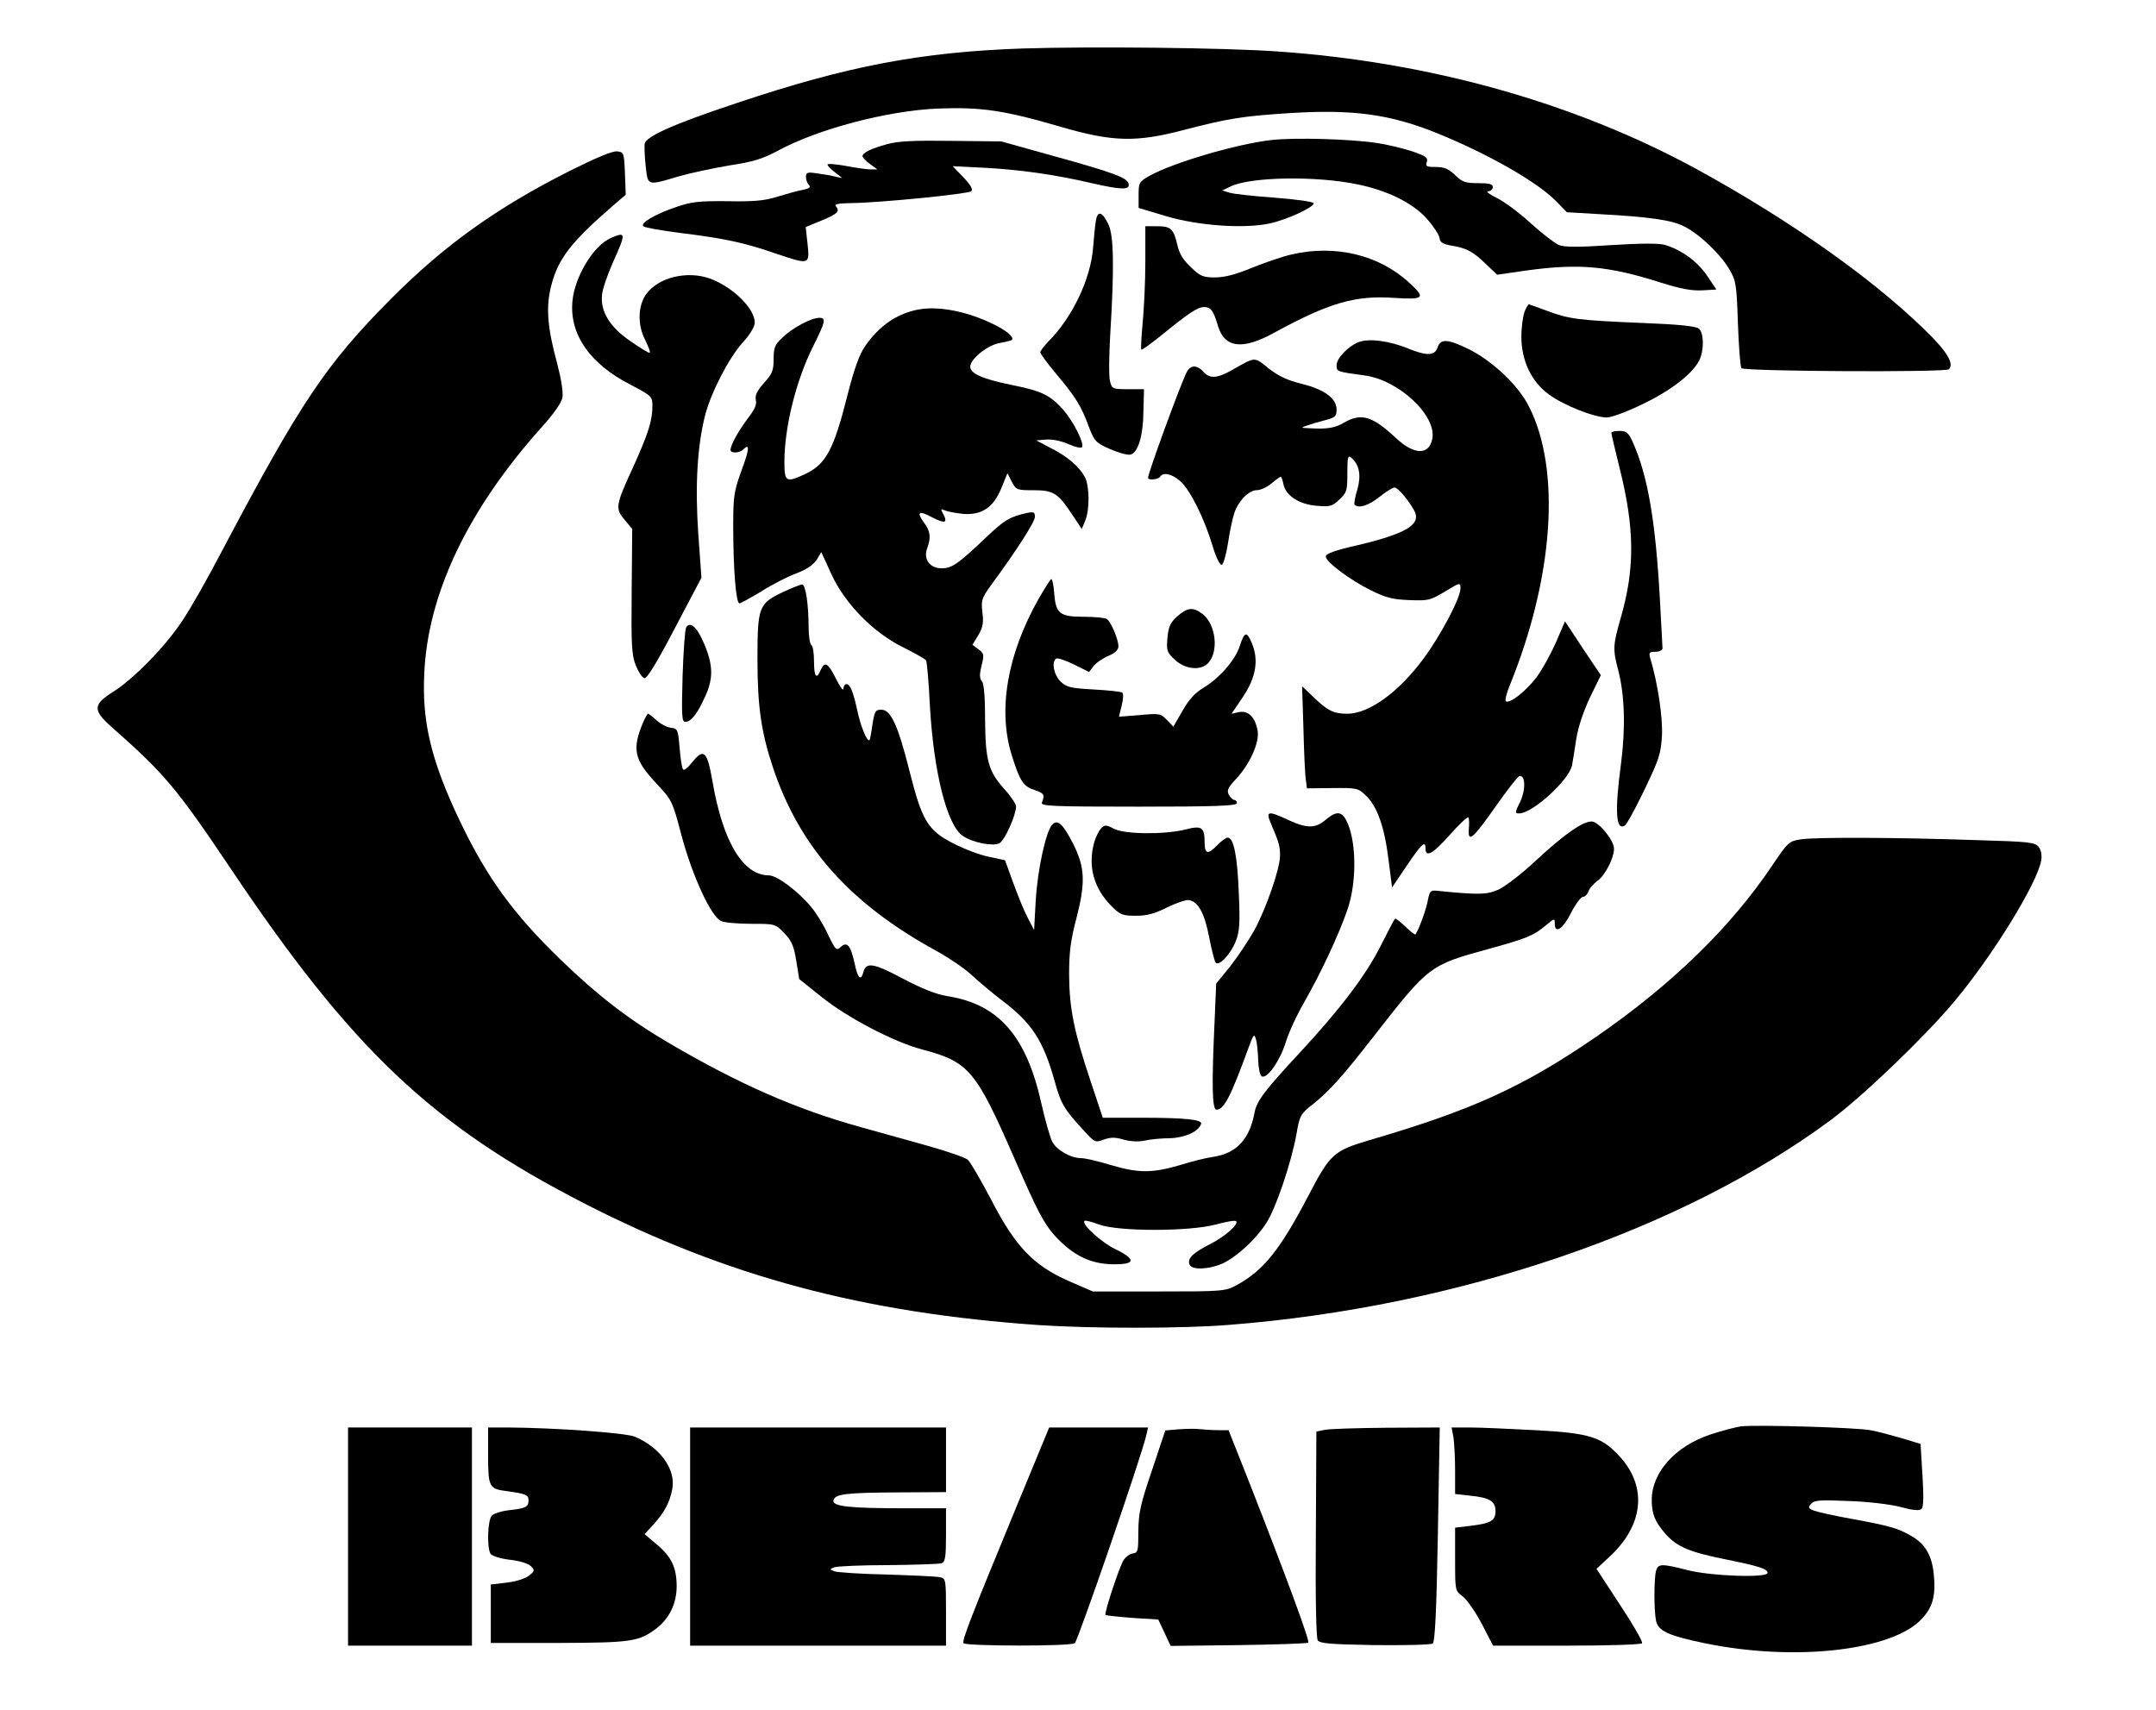
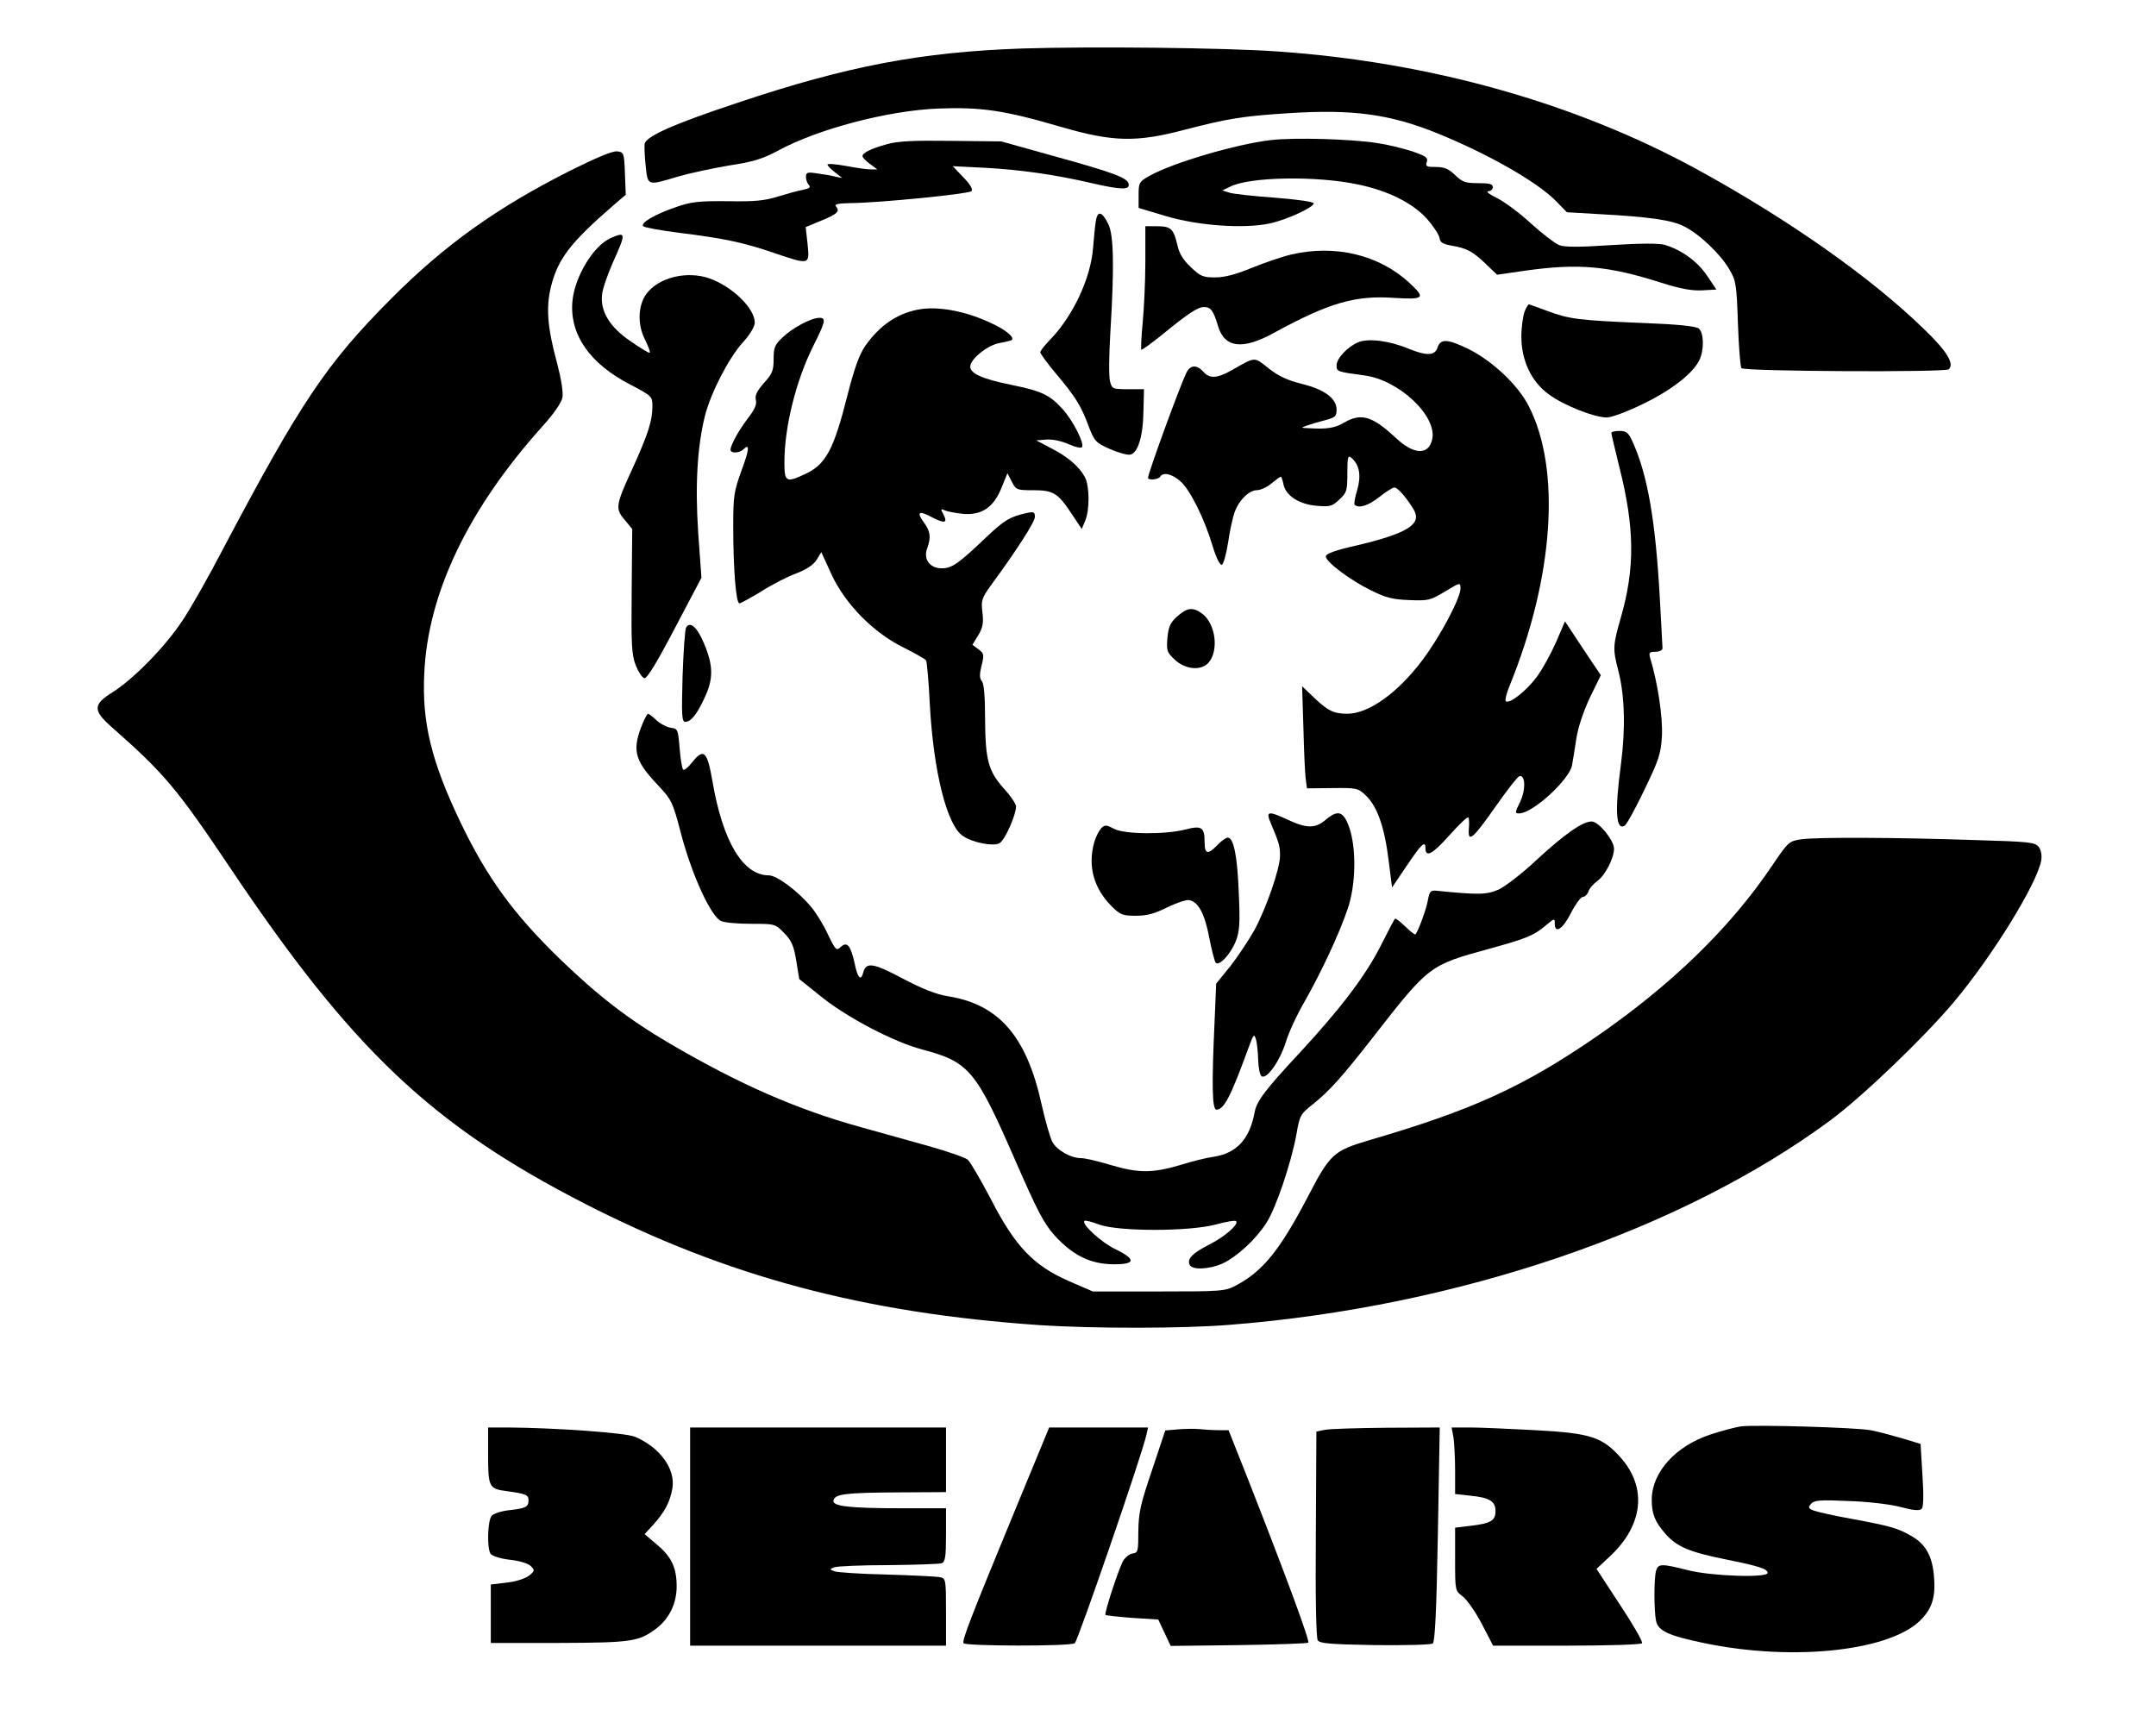
<svg xmlns="http://www.w3.org/2000/svg" version="1.0" width="600pt" height="476pt" viewBox="0 0 800 635" preserveAspectRatio="xMidYMid meet">
  <g transform="translate(0,635) scale(0.1,-0.1)" fill="#000000" stroke="none">
    <path d="M3795 6170 c-377 -13 -652 -65 -1060 -202 -238 -79 -338 -124 -344 -152 -1 -10 0 -47 4 -82 8 -75 5 -74 122 -39 45 13 131 31 190 41 86 13 122 24 178 54 149 81 407 149 595 157 161 6 245 -6 460 -69 190 -55 277 -57 455 -10 162 42 216 51 390 62 236 15 373 -4 547 -74 192 -78 374 -182 444 -254 l39 -40 120 -7 c185 -10 271 -22 316 -46 56 -28 135 -103 167 -159 25 -42 27 -55 32 -202 3 -86 9 -160 13 -165 12 -12 758 -16 770 -4 21 21 -7 67 -91 148 -199 194 -507 410 -847 596 -452 246 -990 397 -1555 436 -197 14 -689 19 -945 11z" />
    <path d="M4717 5830 c-130 -15 -364 -84 -452 -133 -38 -22 -40 -25 -40 -71 l0 -48 100 -30 c120 -36 290 -48 385 -28 63 13 165 60 165 75 0 6 -65 15 -145 21 -80 6 -156 14 -169 19 l-25 8 27 13 c71 38 323 42 477 9 111 -23 203 -69 255 -127 24 -27 45 -59 47 -71 2 -17 12 -23 45 -29 55 -9 80 -22 128 -69 l41 -39 104 15 c199 28 309 18 506 -45 70 -22 112 -30 151 -28 l53 3 -35 52 c-36 53 -94 95 -157 114 -21 6 -90 6 -198 -1 -118 -8 -174 -8 -194 0 -15 6 -62 42 -104 80 -42 39 -99 81 -127 95 -27 13 -42 24 -32 25 9 0 17 7 17 15 0 12 -13 15 -55 15 -47 0 -58 4 -85 30 -24 23 -40 30 -71 30 -35 0 -40 2 -34 19 5 16 -4 22 -57 40 -35 11 -92 25 -128 30 -98 15 -305 21 -393 11z" />
    <path d="M3292 5815 c-61 -17 -92 -32 -92 -45 0 -4 12 -18 28 -29 l27 -20 -25 0 c-14 0 -55 6 -92 13 -38 7 -68 9 -68 5 0 -4 12 -17 28 -29 l27 -21 -25 5 c-14 4 -44 9 -67 12 -38 6 -43 4 -43 -13 0 -10 5 -24 11 -30 8 -8 2 -13 -23 -18 -18 -3 -60 -15 -93 -25 -48 -15 -86 -19 -185 -17 -107 1 -135 -2 -190 -21 -80 -27 -136 -60 -124 -72 5 -5 67 -16 138 -25 162 -20 237 -36 350 -75 130 -44 130 -44 122 34 l-7 63 56 23 c61 25 72 35 57 53 -8 9 5 12 56 13 106 1 436 34 446 44 7 7 -4 25 -29 51 l-40 42 120 -6 c129 -7 259 -25 396 -57 109 -25 142 -26 137 -3 -4 23 -55 42 -283 105 l-190 53 -185 2 c-138 2 -199 -1 -238 -12z" />
    <path d="M2114 5716 c-270 -136 -465 -275 -664 -475 -241 -242 -337 -386 -625 -931 -53 -102 -121 -222 -151 -266 -63 -95 -180 -215 -258 -264 -73 -46 -74 -67 -4 -129 195 -172 241 -226 439 -521 453 -676 749 -957 1316 -1248 530 -272 1038 -407 1691 -452 198 -13 531 -13 703 1 846 66 1679 350 2233 760 120 89 349 309 458 439 142 169 308 438 324 525 3 18 0 38 -9 50 -14 18 -33 20 -238 26 -292 10 -584 11 -643 3 -46 -7 -49 -9 -107 -95 -156 -233 -377 -447 -659 -641 -269 -184 -457 -270 -841 -382 -130 -39 -143 -50 -225 -208 -104 -199 -167 -277 -266 -330 -41 -22 -52 -23 -288 -23 l-245 0 -90 39 c-131 58 -198 128 -288 303 -38 72 -76 138 -86 147 -9 8 -75 31 -146 51 -72 20 -184 51 -251 70 -239 66 -452 160 -707 309 -157 92 -268 178 -411 316 -172 167 -270 301 -370 510 -106 222 -142 367 -133 549 13 297 162 609 436 915 45 50 73 90 77 110 3 21 -4 67 -20 128 -36 132 -42 208 -22 286 26 102 73 163 235 303 l42 36 -3 79 c-3 77 -4 79 -29 82 -17 2 -79 -24 -175 -72z" />
    <path d="M4066 5528 c-3 -18 -7 -62 -10 -98 -9 -116 -77 -259 -166 -348 -16 -17 -30 -35 -30 -40 0 -5 26 -41 58 -79 72 -85 95 -122 122 -197 21 -54 26 -60 78 -83 30 -13 64 -23 75 -21 29 4 49 68 50 163 l2 80 -59 0 c-57 0 -60 1 -67 29 -5 16 -4 97 1 180 15 244 13 365 -8 405 -23 47 -40 50 -46 9z" />
    <path d="M4250 5378 c0 -73 -5 -176 -10 -228 -5 -52 -7 -96 -5 -98 2 -3 37 23 77 55 99 81 133 103 156 103 25 0 35 -14 51 -68 24 -84 91 -93 210 -27 204 111 300 139 444 129 113 -7 119 -1 57 56 -112 104 -276 143 -438 105 -35 -8 -101 -31 -148 -50 -58 -24 -100 -35 -135 -35 -44 0 -55 4 -90 38 -28 26 -43 50 -50 82 -14 60 -24 70 -75 70 l-44 0 0 -132z" />
    <path d="M2265 5466 c-64 -28 -134 -144 -142 -235 -11 -123 65 -232 215 -309 80 -42 82 -44 82 -80 0 -54 -16 -103 -71 -225 -66 -143 -68 -155 -32 -197 l28 -34 -2 -231 c-2 -200 0 -236 15 -275 10 -25 24 -46 32 -48 10 -2 46 57 113 185 l99 188 -12 167 c-12 178 -3 321 25 434 22 86 88 214 140 272 27 29 45 60 45 74 0 53 -82 133 -167 164 -85 30 -191 4 -236 -58 -31 -43 -33 -114 -4 -170 13 -27 21 -48 16 -48 -4 0 -36 19 -70 43 -77 52 -113 111 -106 173 2 22 21 76 41 121 49 109 48 114 -9 89z" />
    <path d="M5658 5193 c-6 -16 -12 -57 -12 -93 0 -88 37 -168 103 -215 54 -40 168 -85 214 -85 18 0 77 22 134 50 104 50 183 111 209 161 19 37 18 103 -1 119 -11 9 -78 16 -213 21 -235 10 -268 14 -351 45 -35 13 -65 24 -67 24 -3 0 -10 -12 -16 -27z" />
    <path d="M3403 5200 c-78 -16 -142 -61 -194 -136 -21 -31 -40 -84 -64 -178 -52 -207 -81 -261 -160 -297 -69 -32 -75 -28 -75 45 0 130 43 303 107 431 45 90 49 105 23 105 -30 0 -100 -37 -137 -73 -29 -27 -33 -38 -33 -80 0 -43 -5 -55 -36 -89 -26 -30 -34 -46 -30 -63 4 -16 -4 -35 -28 -66 -36 -47 -66 -102 -66 -119 0 -14 33 -13 48 2 24 24 22 -1 -8 -81 -27 -75 -30 -93 -30 -204 0 -157 10 -287 23 -287 5 0 41 20 81 44 39 25 97 55 130 67 39 15 64 32 76 51 l17 28 38 -83 c51 -110 156 -217 269 -272 42 -21 79 -42 82 -47 3 -5 10 -80 14 -166 14 -250 64 -448 123 -486 37 -25 112 -39 135 -27 20 10 62 105 62 137 0 9 -20 39 -45 66 -58 65 -69 106 -70 259 0 82 -4 131 -12 140 -9 11 -9 25 -1 58 10 40 9 45 -11 60 l-23 17 22 36 c17 29 20 46 15 85 -5 44 -3 52 34 103 97 132 161 233 161 251 0 18 -4 20 -32 14 -61 -14 -80 -25 -147 -88 -106 -101 -129 -117 -167 -117 -44 0 -69 34 -54 74 15 41 12 64 -12 96 -29 40 -19 46 31 19 47 -24 58 -21 41 12 -11 20 -10 21 6 14 11 -5 42 -10 69 -13 69 -5 112 25 141 97 l22 54 16 -31 c16 -31 19 -32 79 -32 75 0 92 -10 143 -87 l38 -57 12 29 c18 40 17 130 0 163 -21 39 -63 76 -126 108 l-55 29 37 3 c22 2 56 -5 83 -17 24 -11 47 -16 50 -11 9 15 -33 97 -71 140 -49 54 -78 68 -191 91 -108 22 -153 42 -153 68 0 28 64 79 107 87 21 4 42 9 46 11 13 8 -14 33 -62 57 -100 50 -211 72 -288 56z" />
    <path d="M5040 5079 c-39 -16 -80 -60 -80 -85 0 -24 1 -24 104 -38 128 -17 270 -151 251 -237 -13 -60 -68 -58 -135 5 -87 81 -128 94 -192 57 -33 -20 -64 -25 -128 -21 -33 1 -34 2 -10 10 14 5 44 14 68 20 37 10 42 14 42 39 0 42 -45 75 -130 96 -52 13 -85 28 -122 57 -55 44 -47 45 -138 -7 -54 -30 -81 -32 -105 -5 -25 28 -50 25 -64 -7 -29 -63 -141 -371 -141 -387 0 -10 38 -7 45 4 11 18 43 11 74 -16 36 -30 90 -138 121 -242 13 -43 27 -71 34 -69 6 2 16 38 23 81 6 42 17 92 23 110 15 46 54 86 84 86 13 0 38 11 54 25 17 14 32 25 35 25 2 0 7 -13 10 -29 9 -42 59 -74 124 -79 49 -4 57 -2 84 24 27 25 29 33 29 97 0 58 2 68 14 58 31 -26 38 -66 23 -119 -9 -28 -13 -53 -10 -56 15 -15 52 -3 92 29 24 19 49 35 56 35 13 0 52 -47 74 -87 26 -51 -31 -85 -218 -129 -76 -17 -111 -30 -111 -40 0 -20 90 -88 168 -126 54 -27 81 -34 142 -36 71 -3 78 -1 133 32 56 34 57 34 57 11 0 -35 -74 -176 -140 -264 -91 -122 -200 -201 -280 -201 -51 0 -73 11 -126 62 l-42 40 5 -159 c2 -87 6 -172 9 -189 l4 -31 94 1 c92 1 96 0 125 -28 42 -40 69 -117 84 -239 l13 -102 52 77 c57 85 72 99 72 69 0 -37 27 -22 90 49 35 39 65 68 69 65 3 -3 4 -22 2 -42 -4 -54 14 -39 99 82 42 60 81 110 88 113 23 7 25 -49 4 -94 -20 -41 -21 -44 -4 -44 50 0 185 124 196 178 3 15 10 60 16 99 7 45 27 103 51 154 l40 82 -67 100 -66 100 -34 -79 c-19 -43 -51 -101 -72 -129 -39 -51 -98 -98 -113 -89 -5 2 1 28 13 57 164 402 192 803 72 1038 -39 78 -134 168 -224 213 -78 38 -104 39 -115 6 -10 -31 -40 -32 -107 -5 -71 30 -151 40 -188 24z" />
    <path d="M5980 4743 c0 -5 14 -62 30 -128 57 -226 58 -375 5 -559 -29 -101 -30 -116 -10 -192 25 -95 28 -217 11 -349 -24 -178 -19 -251 14 -230 7 4 40 64 73 133 54 112 61 133 65 201 3 68 -15 193 -44 289 -5 19 -3 22 20 22 14 0 26 6 26 13 0 6 -5 91 -10 187 -16 287 -45 452 -98 573 -18 41 -25 47 -51 47 -17 0 -31 -3 -31 -7z" />
-     <path d="M3854 4127 c-117 -207 -153 -415 -99 -584 30 -95 42 -113 86 -127 34 -12 36 -17 25 -46 -5 -13 38 -15 359 -15 285 0 365 3 365 13 0 6 -4 12 -10 12 -5 0 -14 9 -20 19 -8 16 -4 26 25 57 52 55 89 136 82 180 -9 51 -34 77 -70 70 l-27 -6 42 62 c49 73 60 138 33 201 -19 45 -27 42 -45 -13 -17 -52 -77 -120 -135 -154 -31 -19 -53 -43 -77 -85 l-34 -59 -24 25 c-23 24 -28 25 -101 18 l-77 -6 10 41 c6 22 7 44 3 48 -3 4 -51 9 -105 12 -87 5 -102 8 -124 29 -26 25 -35 74 -17 86 6 3 35 -7 66 -22 l56 -28 17 22 c9 12 34 29 55 38 25 10 37 22 37 35 0 27 -28 92 -43 102 -7 4 -44 8 -83 8 -91 0 -106 11 -112 84 -2 31 -7 56 -11 56 -3 0 -24 -33 -47 -73z" />
-     <path d="M2903 4151 c-88 -42 -93 -54 -93 -249 0 -174 14 -271 57 -400 99 -297 286 -507 608 -683 44 -24 103 -64 130 -89 28 -26 77 -67 111 -93 112 -84 155 -150 197 -300 24 -87 36 -106 109 -185 40 -44 42 -45 74 -33 26 9 42 9 73 0 24 -7 54 -9 78 -4 21 5 64 9 95 9 56 2 106 25 115 53 6 16 -58 23 -219 23 l-146 0 -46 138 c-61 183 -78 267 -79 392 0 84 5 127 28 214 33 130 31 186 -13 273 -38 74 -57 92 -77 72 -24 -24 -55 -167 -62 -283 l-6 -109 -23 44 c-13 24 -37 83 -54 130 l-31 85 -60 13 c-32 6 -92 29 -131 49 -96 49 -117 85 -163 267 -43 172 -70 230 -105 230 -22 0 -25 -5 -33 -54 -4 -30 -9 -57 -11 -59 -9 -8 -34 54 -46 113 -15 68 -26 95 -40 95 -6 0 -10 -8 -11 -17 0 -10 -12 6 -27 36 -30 60 -42 67 -57 34 -16 -38 -25 -26 -25 31 0 30 -4 58 -10 61 -5 3 -10 32 -10 63 0 86 -11 162 -24 162 -6 0 -39 -13 -73 -29z" />
    <path d="M4369 4062 c-26 -23 -33 -38 -37 -80 -4 -48 -2 -54 28 -82 39 -36 97 -41 124 -11 39 43 28 142 -21 181 -35 27 -57 25 -94 -8z" />
    <path d="M2545 4020 c-4 -7 -10 -88 -13 -181 -4 -145 -3 -169 10 -169 21 0 43 27 72 90 33 70 32 119 -2 200 -26 62 -52 85 -67 60z" />
    <path d="M2385 3667 c-41 -98 -33 -137 47 -223 61 -65 62 -67 95 -192 41 -155 112 -308 149 -322 14 -6 65 -10 113 -10 86 0 87 0 121 -35 27 -28 35 -47 44 -102 l11 -68 85 -68 c95 -76 267 -166 370 -193 176 -47 200 -75 347 -412 83 -190 106 -234 147 -280 67 -73 132 -105 216 -106 84 -1 87 18 9 56 -51 24 -127 93 -115 105 3 3 26 -3 53 -13 70 -27 338 -27 436 0 37 10 71 16 74 12 11 -11 -41 -57 -98 -86 -63 -32 -84 -53 -75 -75 8 -21 71 -19 123 4 53 25 123 89 162 150 36 55 93 225 112 330 12 70 15 75 62 112 61 49 108 101 227 254 202 259 206 262 422 321 145 40 170 50 217 90 30 25 31 25 31 5 0 -40 30 -21 60 39 17 33 37 60 44 60 8 0 17 9 21 20 3 11 19 29 34 40 28 20 61 84 61 119 0 31 -57 101 -83 101 -34 0 -101 -47 -207 -145 -52 -49 -115 -97 -139 -108 -44 -19 -73 -20 -231 -4 -21 2 -25 -3 -31 -35 -5 -31 -34 -111 -46 -127 -2 -3 -19 11 -38 29 -19 18 -36 32 -38 29 -3 -2 -27 -49 -55 -104 -56 -110 -150 -233 -300 -395 -127 -136 -158 -178 -166 -218 -18 -101 -67 -154 -153 -167 -24 -3 -81 -17 -125 -31 -103 -30 -154 -30 -258 1 -46 14 -94 25 -108 25 -39 0 -92 30 -108 62 -8 16 -26 79 -40 141 -55 249 -158 368 -346 398 -44 7 -95 27 -169 66 -109 58 -136 62 -146 23 -9 -34 -21 -22 -32 32 -15 68 -28 84 -52 62 -16 -15 -19 -12 -48 48 -16 35 -44 80 -62 101 -49 59 -127 117 -157 117 -96 0 -171 126 -209 349 -20 114 -32 125 -77 69 -14 -18 -28 -29 -32 -25 -4 4 -10 40 -13 80 -6 69 -7 72 -33 75 -14 2 -38 14 -53 28 -14 13 -28 24 -31 24 -3 0 -11 -15 -19 -33z" />
    <path d="M4716 3293 c31 -73 34 -85 34 -120 0 -48 -51 -195 -96 -278 -21 -37 -61 -97 -89 -133 l-52 -64 -6 -142 c-11 -237 -9 -326 7 -326 28 0 53 48 121 235 17 46 19 48 26 25 4 -14 7 -48 8 -77 1 -28 6 -55 13 -59 19 -12 67 56 89 125 10 35 42 104 70 152 62 109 129 252 160 344 31 90 33 224 6 303 -22 61 -42 67 -89 27 -37 -31 -69 -31 -136 0 -77 36 -86 34 -66 -12z" />
    <path d="M4086 3275 c-8 -9 -20 -32 -26 -53 -24 -88 -2 -169 64 -236 33 -33 42 -36 92 -36 41 0 69 8 115 31 33 16 70 29 81 27 34 -5 58 -49 75 -138 9 -47 20 -89 24 -94 13 -15 56 32 75 80 14 36 16 68 11 176 -5 139 -19 208 -41 208 -7 0 -25 -13 -41 -30 -33 -34 -45 -31 -45 13 0 56 -11 63 -72 47 -76 -19 -225 -18 -265 3 -28 15 -33 15 -47 2z" />
    <path d="M6460 1054 c-19 -3 -70 -16 -112 -30 -130 -43 -217 -140 -218 -241 0 -54 11 -82 51 -128 42 -48 90 -68 225 -95 123 -25 154 -35 154 -50 0 -19 -209 -12 -295 10 -99 25 -111 25 -119 -2 -8 -30 -8 -147 0 -186 8 -37 45 -55 181 -83 333 -69 699 -28 807 92 40 43 51 87 43 165 -7 70 -33 113 -83 141 -49 29 -82 38 -223 64 -62 11 -124 25 -138 30 -22 8 -23 12 -12 25 12 14 32 16 139 11 70 -2 155 -12 193 -22 48 -13 71 -15 79 -7 7 7 8 48 3 126 l-7 115 -69 21 c-38 11 -90 25 -117 30 -54 10 -427 21 -482 14z" />
-     <path d="M1290 645 l0 -405 230 0 230 0 0 405 0 405 -230 0 -230 0 0 -405z" />
    <path d="M1810 946 c0 -116 4 -124 67 -132 73 -10 83 -14 83 -34 0 -25 -9 -30 -71 -37 -28 -3 -57 -12 -65 -20 -16 -16 -19 -119 -5 -142 6 -8 36 -18 71 -22 37 -4 69 -14 79 -24 15 -15 14 -18 -7 -35 -14 -11 -48 -22 -83 -26 l-59 -7 0 -108 0 -109 253 0 c271 1 297 5 362 54 48 37 75 93 75 156 0 69 -19 110 -73 155 l-46 39 34 37 c41 46 60 82 69 132 13 72 -46 154 -140 193 -34 14 -295 33 -471 34 l-73 0 0 -104z" />
    <path d="M2560 645 l0 -405 475 0 475 0 0 125 c0 121 -1 125 -22 129 -13 3 -102 7 -198 10 -96 2 -184 8 -194 12 -19 7 -19 8 0 15 10 4 101 8 201 8 100 1 188 4 197 7 13 5 16 24 16 105 l0 99 -157 0 c-201 0 -265 7 -261 29 5 24 45 29 241 30 l177 1 0 120 0 120 -475 0 -475 0 0 -405z" />
    <path d="M3772 757 c-172 -417 -203 -497 -197 -508 8 -11 395 -12 413 0 11 7 250 700 266 774 l6 27 -184 0 -183 0 -121 -293z" />
    <path d="M4370 1043 l-46 -4 -49 -147 c-43 -126 -50 -158 -51 -227 0 -75 -1 -80 -22 -83 -12 -2 -28 -15 -36 -30 -19 -39 -69 -192 -64 -198 3 -2 48 -7 100 -11 l96 -6 23 -49 23 -49 252 3 c139 2 255 6 259 9 6 7 -80 240 -216 587 l-80 202 -37 0 c-20 0 -53 2 -72 4 -19 2 -55 1 -80 -1z" />
    <path d="M4915 1041 l-30 -6 -2 -380 c-2 -228 1 -386 7 -395 8 -12 45 -15 212 -18 112 -1 208 1 215 6 8 5 14 116 19 405 l7 397 -199 -1 c-109 -1 -212 -4 -229 -8z" />
    <path d="M5394 1013 c3 -21 6 -77 6 -124 l0 -86 54 -6 c74 -7 96 -21 96 -57 0 -36 -17 -46 -92 -55 l-58 -7 0 -117 c0 -117 0 -117 28 -138 16 -12 48 -58 71 -102 l42 -81 274 0 c155 0 276 4 279 9 4 5 -33 69 -82 143 l-87 133 48 45 c126 116 141 257 41 369 -68 76 -112 90 -316 101 -95 5 -204 10 -242 10 l-69 0 7 -37z" />
  </g>
</svg>